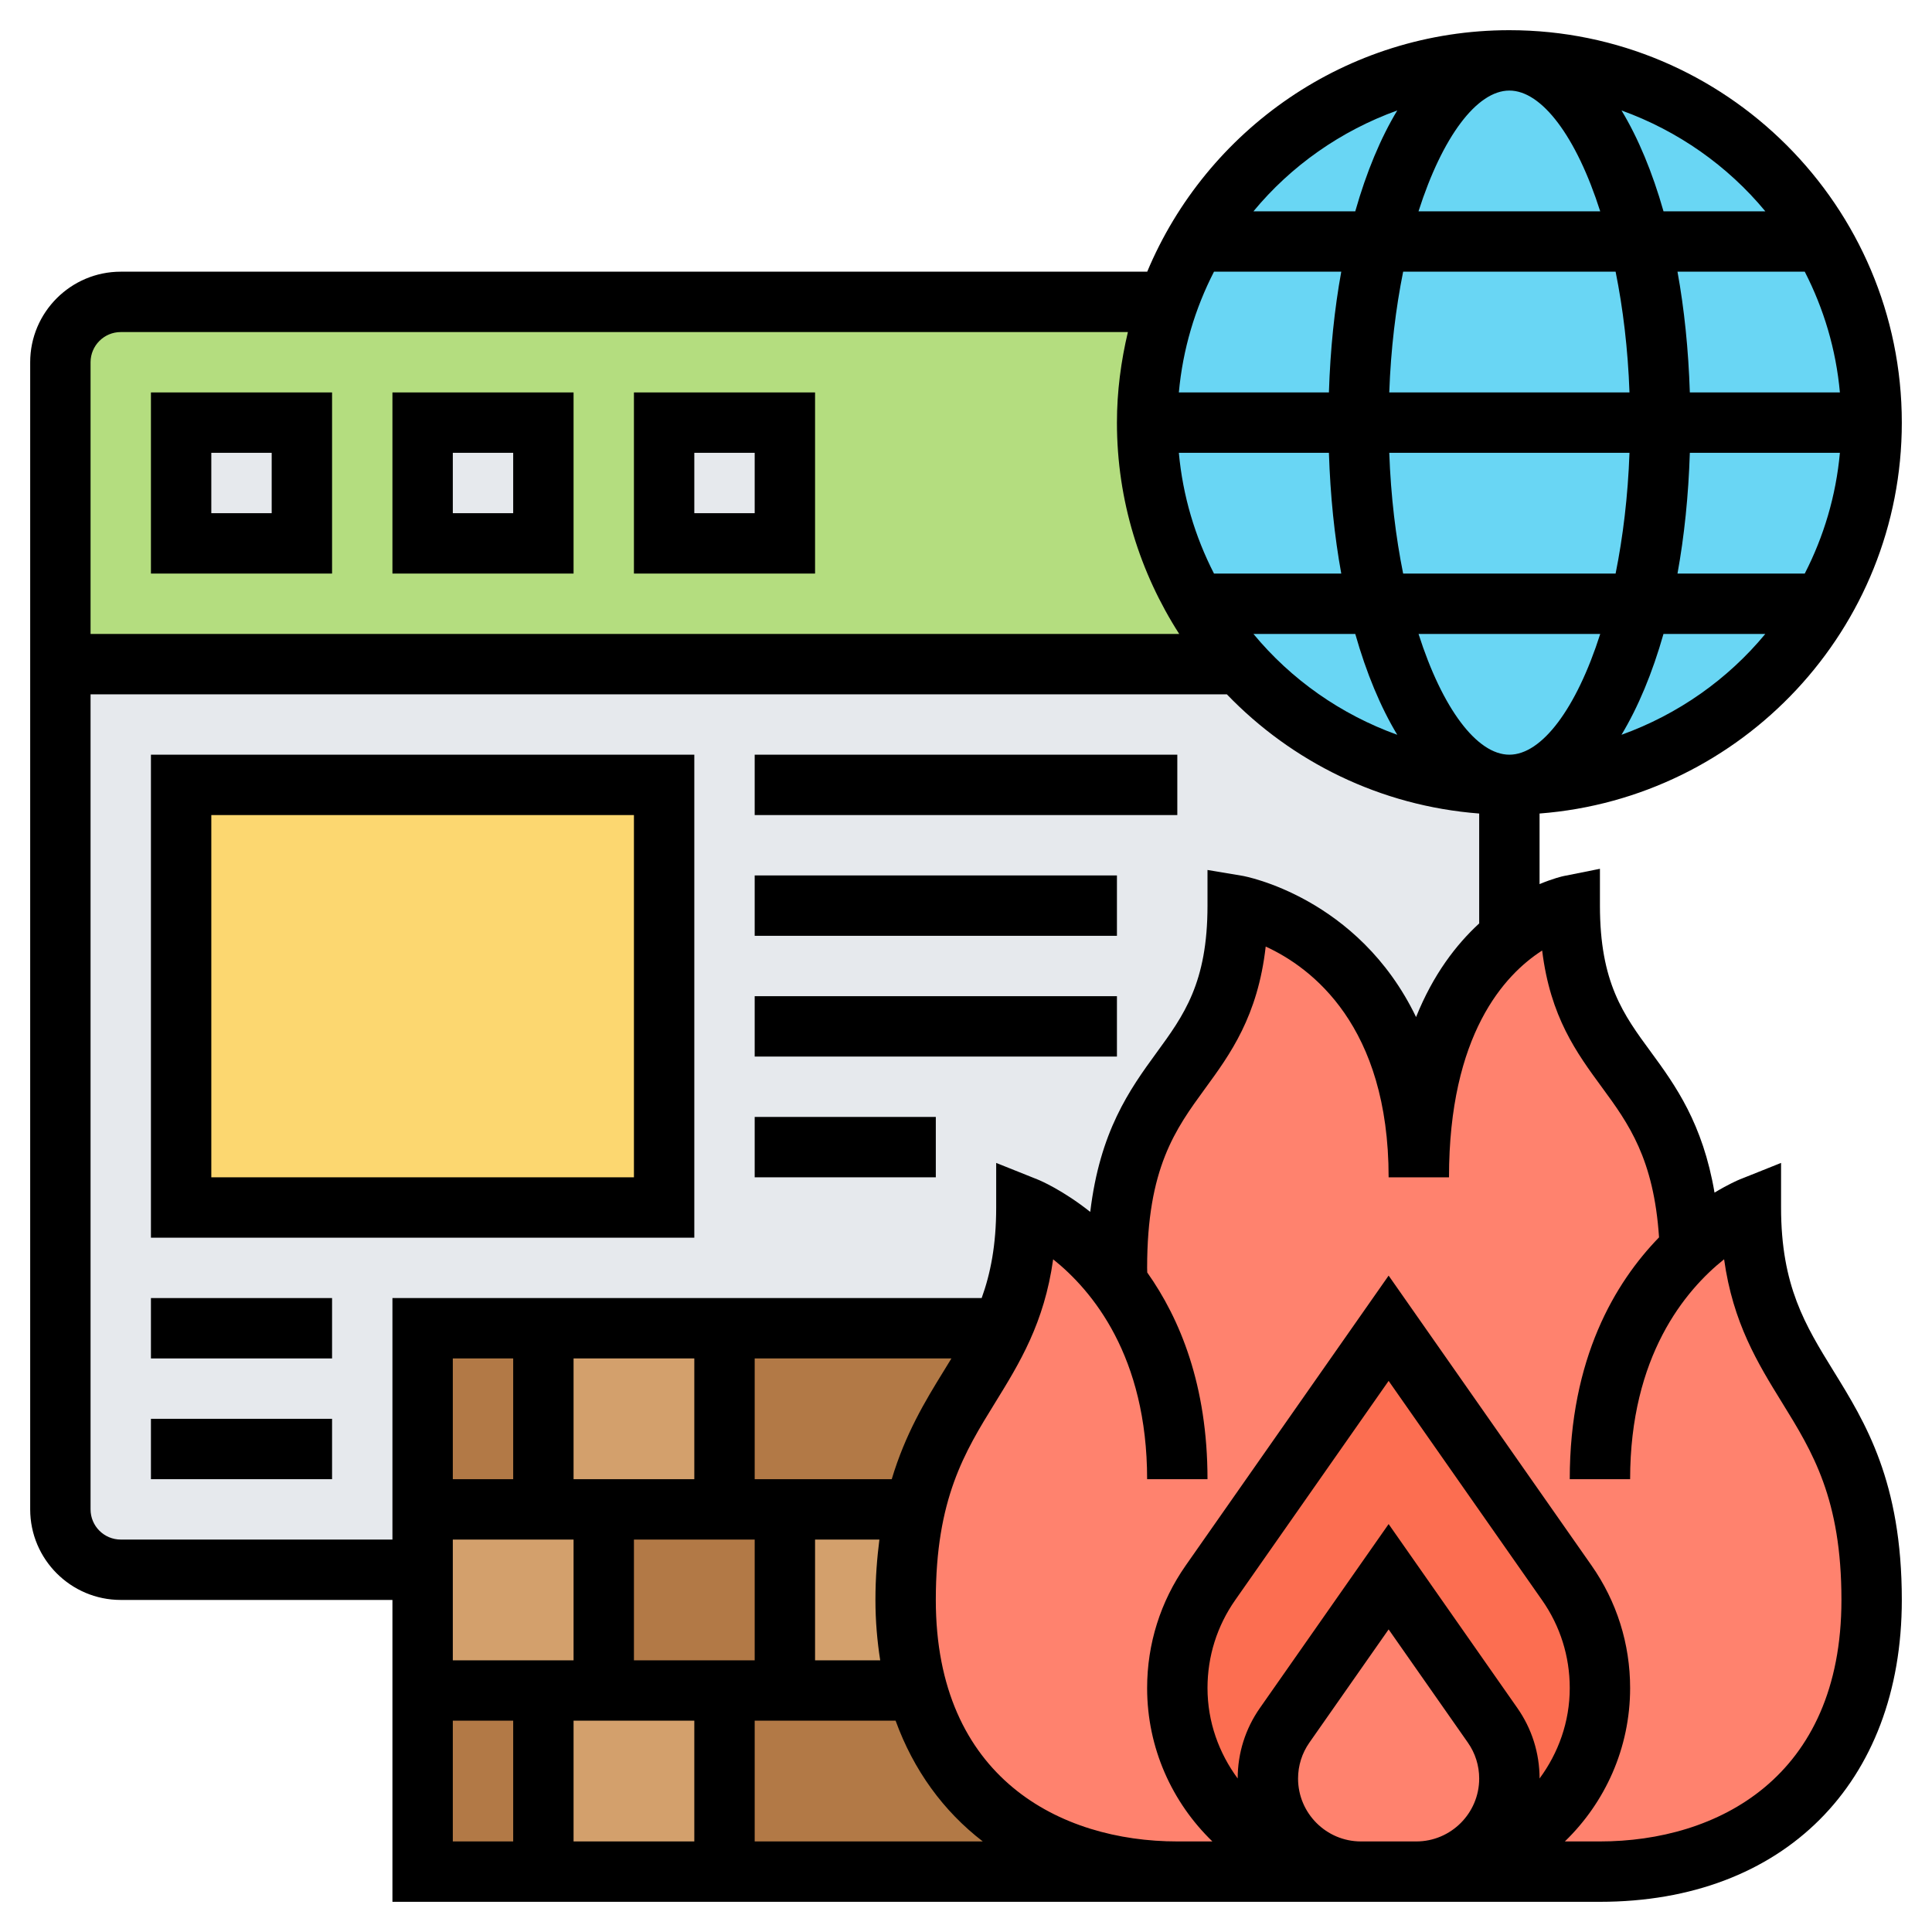
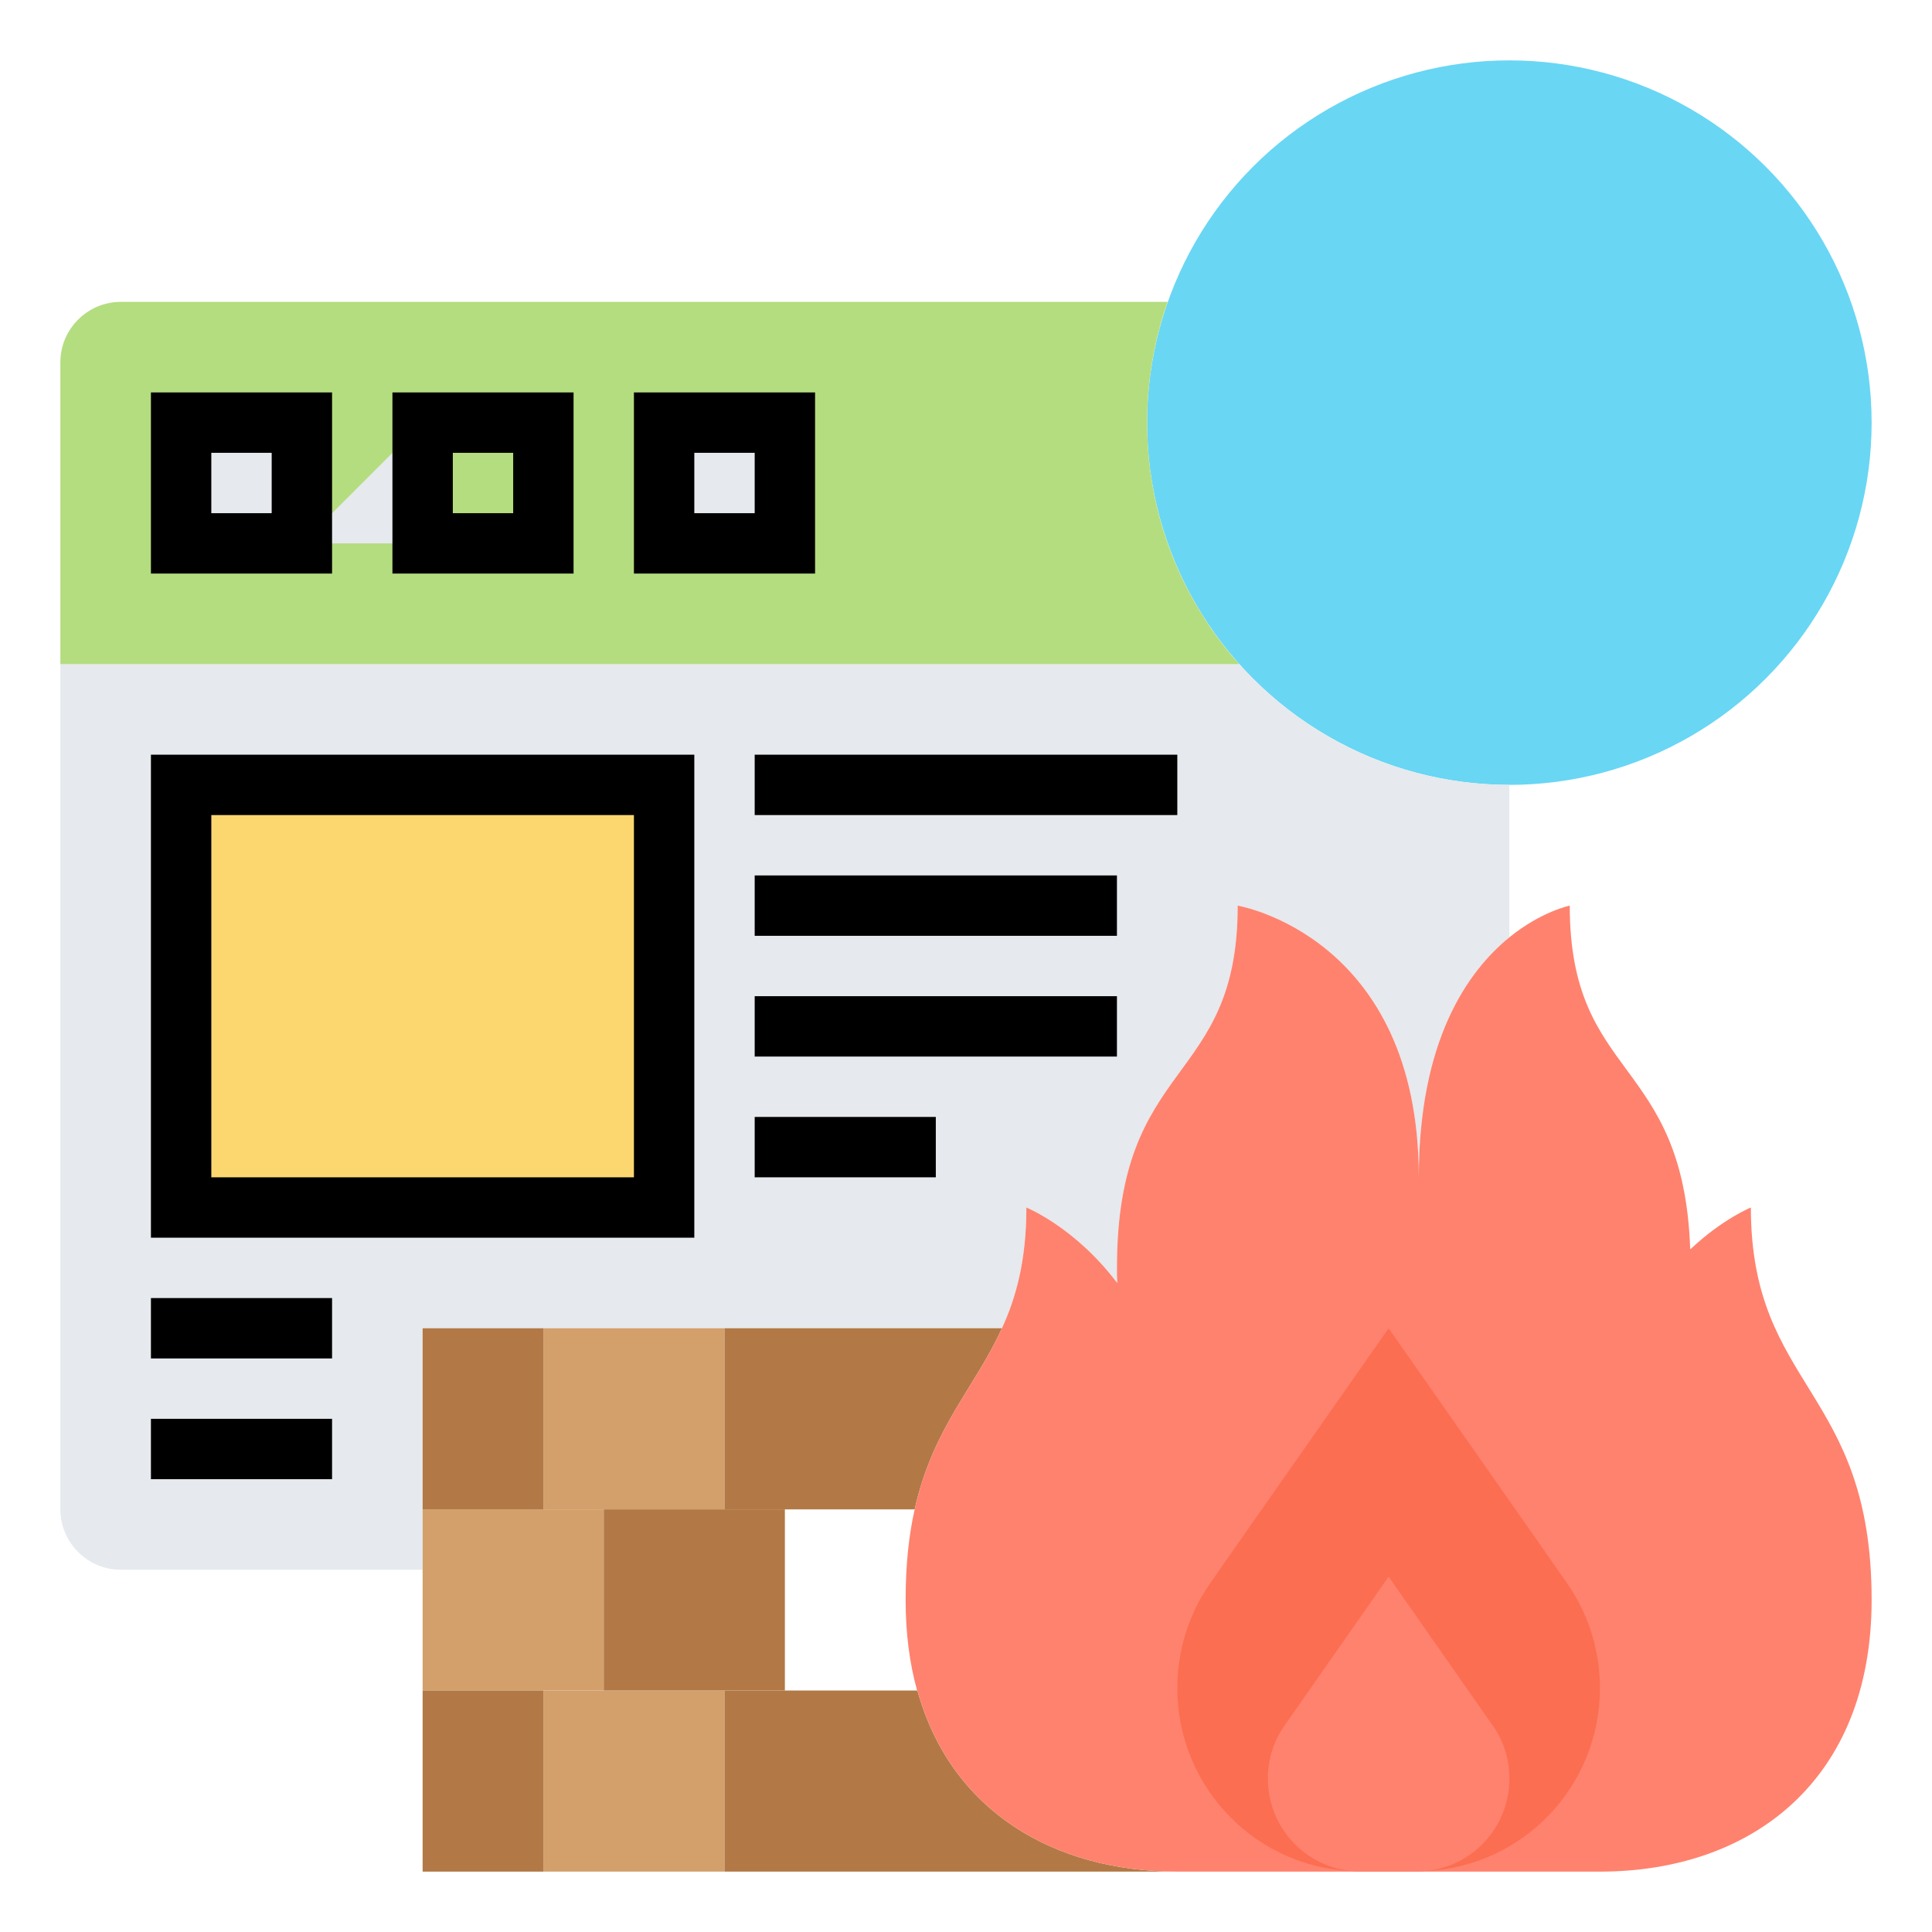
<svg xmlns="http://www.w3.org/2000/svg" id="Layer_5" height="512" viewBox="0 0 64 64" width="512">
  <g>
    <g>
      <g>
        <circle cx="50" cy="14" fill="#69d6f4" r="12" />
      </g>
      <g>
        <path d="m14 52h-10c-1.1 0-2-.9-2-2v-28h39.05c2.2 2.46 5.39 4 8.95 4v5.05c-1.39 1.13-3 3.42-3 7.95 0-8-6-9-6-9 0 6-4 5-4 12 0 .16 0 .32.01.48l-.01.01c-1.39-1.84-3-2.49-3-2.49 0 1.73-.33 2.96-.81 4h-9.19-6-4v6z" fill="#e6e9ed" />
      </g>
      <g>
        <path d="m6 26h16v14h-16z" fill="#fcd770" />
      </g>
      <g>
        <path d="m41.05 22h-39.05v-10c0-1.1.9-2 2-2h34.68c-.44 1.25-.68 2.6-.68 4 0 2.19.58 4.24 1.61 6.01.41.71.89 1.38 1.44 1.99z" fill="#b4dd7f" />
      </g>
      <g>
        <path d="m22 14h4v4h-4z" fill="#e6e9ed" />
      </g>
      <g>
-         <path d="m14 14h4v4h-4z" fill="#e6e9ed" />
+         <path d="m14 14v4h-4z" fill="#e6e9ed" />
      </g>
      <g>
        <path d="m6 14h4v4h-4z" fill="#e6e9ed" />
      </g>
      <g>
        <path d="m20 56h4v6h-6v-6z" fill="#d3a06c" />
      </g>
      <g>
-         <path d="m30.38 56h-4.38v-6h4.3c-.19.84-.3 1.82-.3 3 0 1.1.13 2.1.38 3z" fill="#d3a06c" />
-       </g>
+         </g>
      <g>
        <path d="m20 50v6h-2-4v-4-2h4z" fill="#d3a06c" />
      </g>
      <g>
        <path d="m24 44v6h-4-2v-6z" fill="#d3a06c" />
      </g>
      <g>
        <path d="m26 56h4.38.01c1.11 4 4.53 6 8.61 6h-15v-6z" fill="#b27946" />
      </g>
      <g>
        <path d="m14 56h4v6h-4z" fill="#b27946" />
      </g>
      <g>
        <path d="m26 50v6h-2-4v-6h4z" fill="#b27946" />
      </g>
      <g>
        <path d="m24 44h9.19c-.89 1.97-2.28 3.27-2.89 6h-4.3-2z" fill="#b27946" />
      </g>
      <g>
        <path d="m14 44h4v6h-4z" fill="#b27946" />
      </g>
      <g>
        <path d="m58 40s-.94.38-2 1.38l-.01-.01c-.23-6.38-3.99-5.56-3.99-11.37 0 0-.94.19-2 1.05-1.39 1.13-3 3.42-3 7.95 0-8-6-9-6-9 0 6-4 5-4 12 0 .16 0 .32.01.48l-.01.01c-1.39-1.84-3-2.49-3-2.49 0 1.73-.33 2.96-.81 4-.89 1.97-2.28 3.27-2.89 6-.19.84-.3 1.82-.3 3 0 1.1.13 2.1.38 3h.01c1.11 4 4.53 6 8.61 6h14c5 0 9-3 9-9 0-7-4-7-4-13z" fill="#ff826e" />
      </g>
      <g>
        <path d="m49.44 57.15c.37.52.56 1.13.56 1.77 0 1.59-1.21 2.91-2.77 3.06-.1.02-.21.02-.31.02h-1.84c-.1 0-.21 0-.31-.02-1.56-.15-2.77-1.47-2.77-3.06 0-.64.19-1.25.56-1.77l3.44-4.92z" fill="#ff826e" />
      </g>
      <g>
        <path d="m53 55.92c0 3.26-2.55 5.91-5.77 6.06 1.56-.15 2.77-1.47 2.77-3.06 0-.64-.19-1.25-.56-1.77l-3.44-4.92-3.44 4.92c-.37.52-.56 1.13-.56 1.77 0 1.59 1.21 2.91 2.77 3.06-1.56-.07-2.96-.73-3.99-1.76-1.1-1.1-1.78-2.62-1.78-4.3 0-1.25.38-2.47 1.1-3.49l1.25-1.79 4.65-6.64 4.65 6.64 1.25 1.79c.72 1.02 1.1 2.24 1.1 3.49z" fill="#fc6e51" />
      </g>
    </g>
    <g>
-       <path d="m59 40v-1.477l-1.371.548c-.052.021-.375.159-.833.436-.389-2.287-1.291-3.546-2.113-4.666-.903-1.229-1.683-2.291-1.683-4.841v-1.22l-1.196.239c-.051.01-.362.083-.804.268v-2.338c6.701-.514 12-6.118 12-12.949 0-7.168-5.832-13-13-13-5.397 0-10.034 3.307-11.997 8h-34.003c-1.654 0-3 1.346-3 3v38c0 1.654 1.346 3 3 3h9v10h26 3 3.083 1.834 6.083c6.075 0 10-3.925 10-10 0-3.919-1.203-5.868-2.265-7.588-.93-1.509-1.735-2.811-1.735-5.412zm-9-37c1.075 0 2.22 1.527 3.009 4h-6.019c.79-2.473 1.935-4 3.01-4zm3.519 6c.244 1.209.408 2.553.46 4h-7.958c.052-1.447.217-2.791.46-4zm7.43 4h-4.971c-.046-1.419-.184-2.763-.409-4h4.216c.627 1.221 1.035 2.57 1.164 4zm-10.949 12c-1.075 0-2.22-1.527-3.009-4h6.019c-.79 2.473-1.935 4-3.01 4zm-3.519-6c-.244-1.209-.408-2.553-.46-4h7.958c-.052 1.447-.217 2.791-.46 4zm9.497-4h4.971c-.13 1.43-.537 2.779-1.164 4h-4.216c.225-1.237.364-2.581.409-4zm-11.956-2h-4.971c.13-1.43.537-2.779 1.164-4h4.216c-.225 1.237-.364 2.581-.409 4zm0 2c.046 1.419.184 2.763.409 4h-4.216c-.626-1.221-1.034-2.57-1.164-4zm.873 6c.368 1.295.837 2.422 1.391 3.341-1.874-.675-3.518-1.834-4.764-3.341zm8.819 3.341c.553-.919 1.023-2.046 1.391-3.341h3.373c-1.246 1.507-2.89 2.665-4.764 3.341zm4.765-17.341h-3.373c-.368-1.295-.837-2.422-1.391-3.341 1.873.676 3.517 1.834 4.764 3.341zm-12.193-3.341c-.554.919-1.023 2.046-1.391 3.341h-3.373c1.246-1.507 2.89-2.665 4.764-3.341zm-42.286 7.341h33.363c-.229.965-.363 1.966-.363 3 0 2.578.764 4.977 2.063 7h-36.063v-9c0-.551.448-1 1-1zm0 40c-.552 0-1-.448-1-1v-27h37.641c2.149 2.234 5.085 3.698 8.359 3.949v3.641c-.758.697-1.523 1.686-2.091 3.101-1.917-3.979-5.694-4.669-5.745-4.677l-1.164-.195v1.181c0 2.558-.784 3.633-1.692 4.877-.893 1.224-1.873 2.603-2.192 5.269-.918-.727-1.662-1.042-1.744-1.074l-1.372-.549v1.477c0 1.243-.187 2.186-.481 3h-19.519v8zm21 0v4h-4v-4zm-6-2v-4h4v4zm-2 0h-2v-4h2zm-2 2h4v4h-4zm8 6v4h-4v-4zm4-6h2.131c-.077.611-.131 1.261-.131 2 0 .697.058 1.362.158 2h-2.158zm2.54-2h-4.54v-4h6.517c-.083.137-.166.273-.252.412-.618 1-1.276 2.091-1.725 3.588zm-14.54 8h2v4h-2zm10 4v-4h4.668c.597 1.642 1.582 2.995 2.888 4zm26-2.085c0-.842-.256-1.651-.738-2.338l-4.262-6.09-4.262 6.09c-.483.688-.738 1.497-.738 2.338-.621-.843-1-1.874-1-2.998 0-1.049.317-2.056.919-2.914l5.081-7.259 5.081 7.26c.602.857.919 1.864.919 2.913 0 1.125-.379 2.156-1 2.998zm-5.917 2.085c-1.148 0-2.083-.935-2.083-2.083 0-.429.13-.841.376-1.192l2.624-3.749 2.624 3.749c.246.35.376.762.376 1.192 0 1.148-.935 2.083-2.083 2.083zm7.917 0h-1.162c1.331-1.288 2.162-3.089 2.162-5.083 0-1.461-.442-2.865-1.28-4.061l-6.72-9.6-6.72 9.6c-.838 1.196-1.28 2.6-1.28 4.061 0 1.994.831 3.795 2.162 5.083h-1.162c-3.867 0-8-2.102-8-8 0-3.351.955-4.898 1.967-6.537.802-1.3 1.626-2.635 1.92-4.747 1.295 1.033 3.113 3.209 3.113 7.284h2c0-3.111-.91-5.312-1.996-6.847-.001-.051-.004-.102-.004-.153 0-3.309.935-4.589 1.923-5.944.825-1.13 1.743-2.388 2.005-4.7 1.52.698 4.072 2.618 4.072 7.644h2c0-4.733 1.841-6.715 3.086-7.513.271 2.204 1.14 3.387 1.985 4.539.884 1.203 1.713 2.363 1.887 4.963-1.454 1.497-2.958 4.004-2.958 8.011h2c0-4.076 1.82-6.253 3.113-7.285.294 2.113 1.118 3.448 1.92 4.748 1.012 1.639 1.967 3.186 1.967 6.537 0 5.898-4.133 8-8 8z" />
      <path d="m11 13h-6v6h6zm-2 4h-2v-2h2z" />
      <path d="m19 13h-6v6h6zm-2 4h-2v-2h2z" />
      <path d="m27 13h-6v6h6zm-2 4h-2v-2h2z" />
      <path d="m23 25h-18v16h18zm-2 14h-14v-12h14z" />
      <path d="m5 43h6v2h-6z" />
      <path d="m5 47h6v2h-6z" />
      <path d="m25 25h14v2h-14z" />
      <path d="m25 29h12v2h-12z" />
      <path d="m25 33h12v2h-12z" />
      <path d="m25 37h6v2h-6z" />
    </g>
  </g>
</svg>